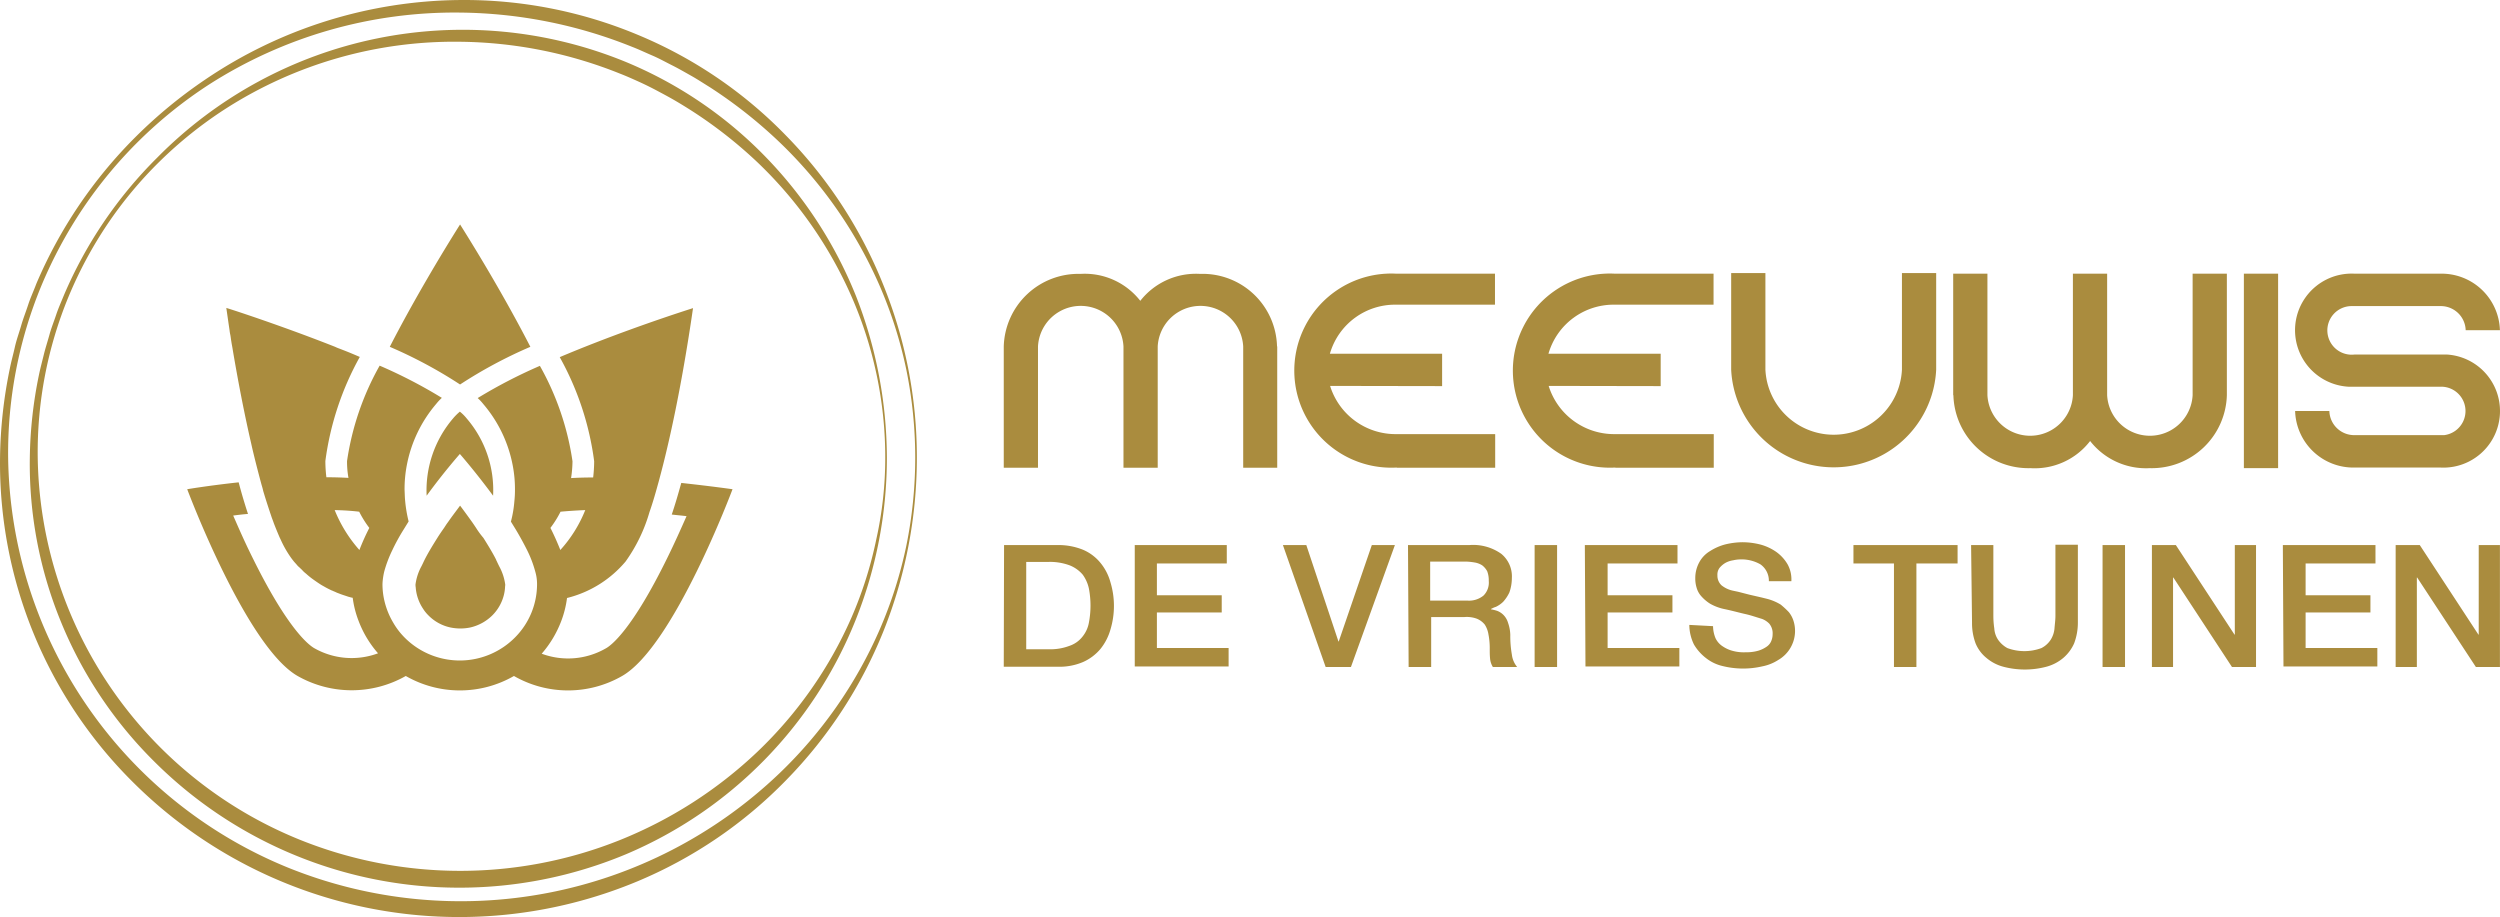
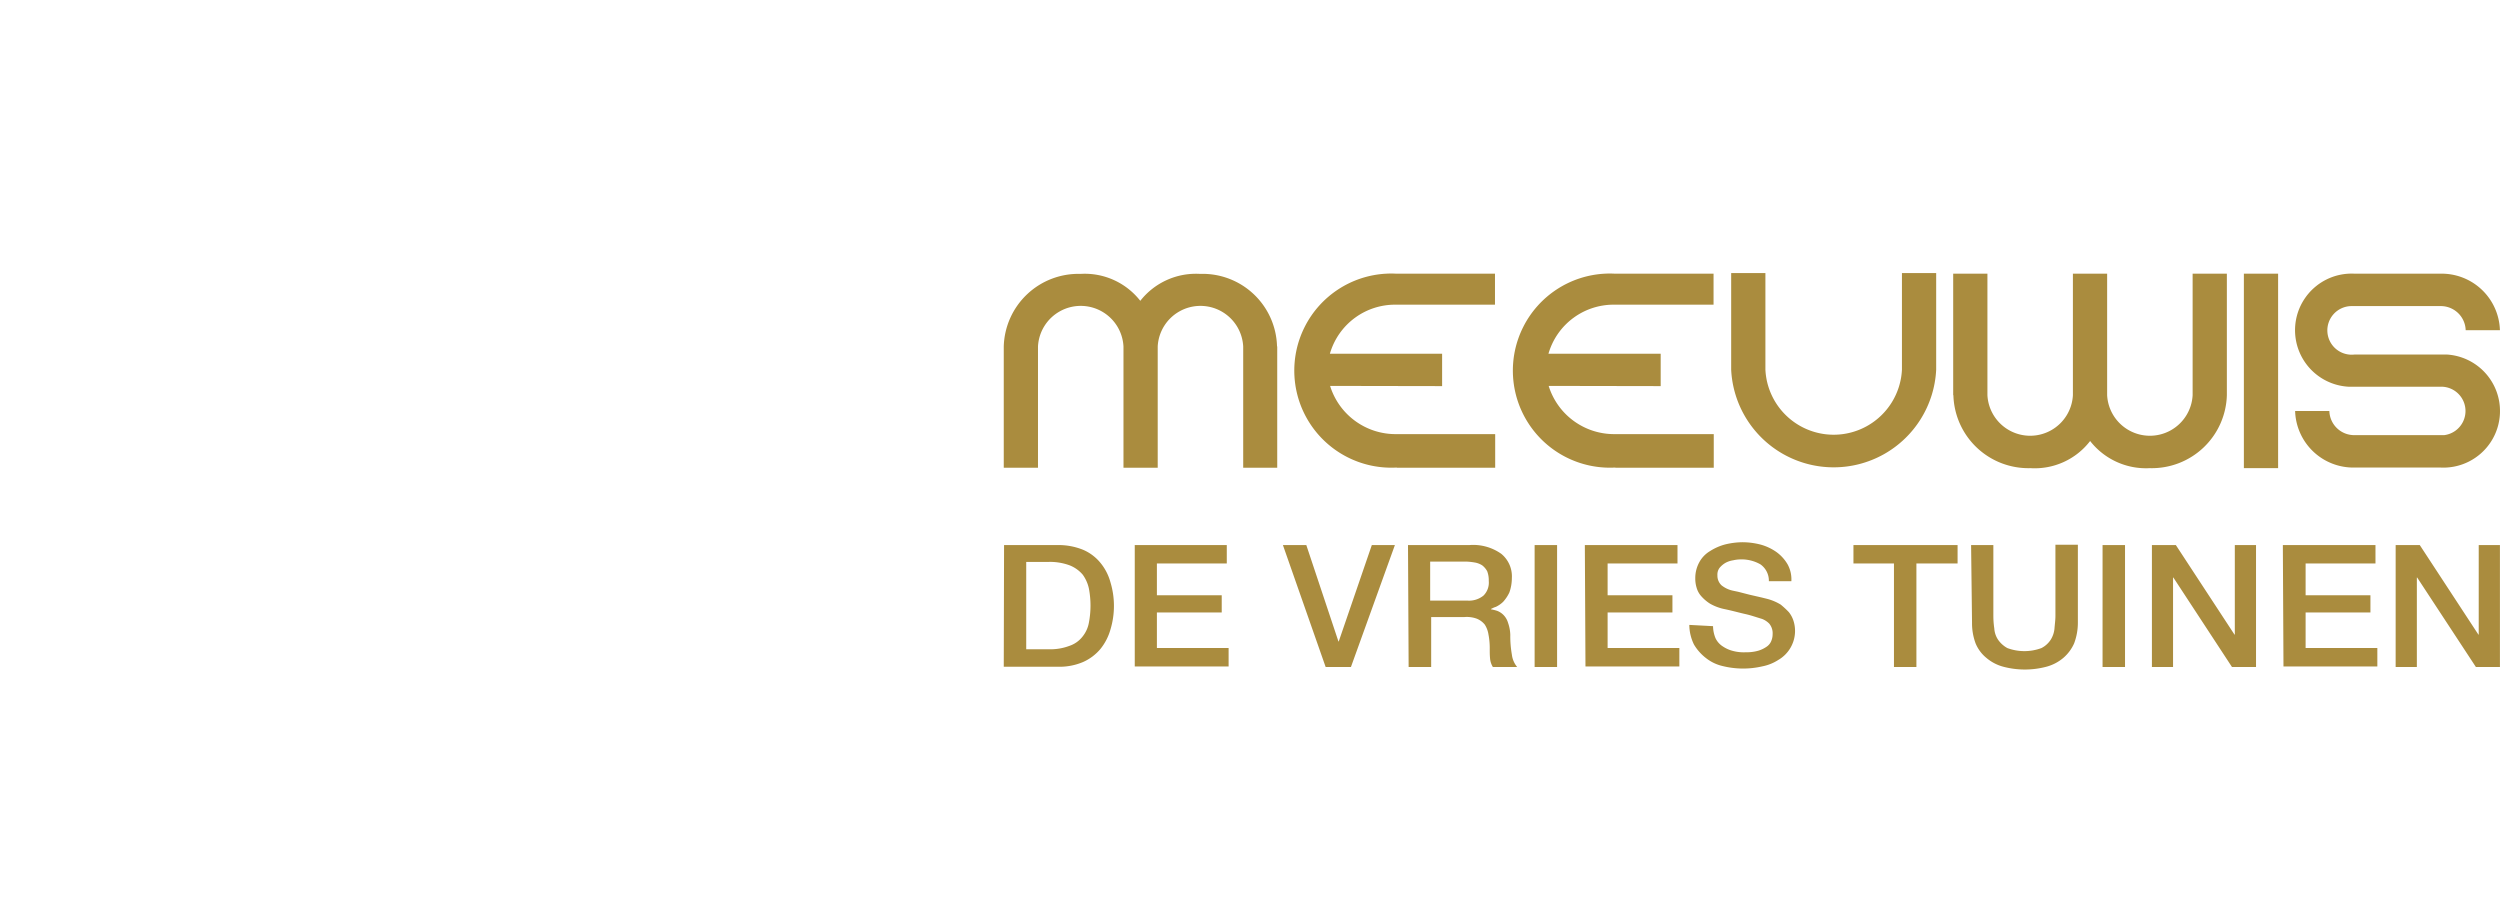
<svg xmlns="http://www.w3.org/2000/svg" id="Layer_1" data-name="Layer 1" viewBox="0 0 1234.16 452.71">
  <defs>
    <style>.cls-1{fill:#aa8c3e;fill-rule:evenodd;}</style>
  </defs>
-   <path class="cls-1" d="M282.3,181.2c-11.5-22.4-25.3-45.5-34.7-60.4-9.4,14.9-23.2,38-34.7,60.4a226.8,226.8,0,0,1,34.7,18.6A226.8,226.8,0,0,1,282.3,181.2Zm-34.8,32a27.3,27.3,0,0,0-3.4,3.4,54.64,54.64,0,0,0-13,38.1c8.5-11.7,16.4-20.6,16.4-20.6s7.8,8.9,16.4,20.6a54.18,54.18,0,0,0-13-38.1A21.86,21.86,0,0,0,247.5,213.2Zm109.3,35.2c-1.5,5.4-3,10.6-4.7,15.6,2.5.3,5,.5,7.3.8-2.7,6.1-5.9,13.3-9.5,20.6-17.3,35.3-27.6,43.2-30.4,44.7a37.29,37.29,0,0,1-31.6,2.6,53.28,53.28,0,0,0,9.6-16,49.74,49.74,0,0,0,2.9-11.5,55.11,55.11,0,0,0,28.9-18,79.91,79.91,0,0,0,11.8-24.4c1.7-4.8,3.2-10.1,4.7-15.6,1.4-5.2,2.8-10.7,4.1-16.3,5.8-24.6,10.2-51.3,12.7-68.8-16.9,5.4-42.4,14.3-65.8,24.2a143.66,143.66,0,0,1,17,51.4,71.58,71.58,0,0,1-.5,8c-3.8,0-7.4.1-10.9.3a58.1,58.1,0,0,0,.7-8.3A135.76,135.76,0,0,0,287,190.6a247.61,247.61,0,0,0-30.7,15.9,25.6,25.6,0,0,1,2.8,3,65.28,65.28,0,0,1,14.5,30.3,62.23,62.23,0,0,1,1.1,12.2,50.68,50.68,0,0,1-.3,5.5,56.5,56.5,0,0,1-1.7,10l2.4,3.9c2.1,3.5,4,7,5.7,10.4a55.87,55.87,0,0,1,3.9,10.3,21.63,21.63,0,0,1,.9,6.2,37.25,37.25,0,0,1-10.7,26.2,38.39,38.39,0,0,1-54.3.6l-.6-.6a35.84,35.84,0,0,1-5.5-7.3,37.83,37.83,0,0,1-4.2-10.4,35.48,35.48,0,0,1-1-8.6,32,32,0,0,1,.9-6.2,60.71,60.71,0,0,1,3.9-10.3,98.1,98.1,0,0,1,5.7-10.4l2.4-3.9a67.39,67.39,0,0,1-1.7-10c-.2-1.9-.2-3.7-.3-5.5a62.23,62.23,0,0,1,1.1-12.2,65.28,65.28,0,0,1,14.5-30.3,26.82,26.82,0,0,1,2.8-3,241.22,241.22,0,0,0-30.7-15.9,135.76,135.76,0,0,0-16.1,47.1,45.74,45.74,0,0,0,.7,8.3c-3.6-.2-7.2-.3-10.9-.3a70.12,70.12,0,0,1-.5-8,144.31,144.31,0,0,1,17-51.4c-2.8-1.2-5.6-2.4-8.5-3.5-1.2-.5-2.5-.9-3.7-1.5-17.5-6.9-35.1-13.1-48.7-17.6l-3.4-1.1-1.6-.5c.5,3.4,1,7,1.6,11a20,20,0,0,0,.4,2.4c.2,1.1.3,2.2.5,3.3.2,1.4.5,2.7.7,4.1,2.4,14.2,5.5,30.6,9.1,46.2l.4,1.8c1.3,5.6,2.7,11,4.1,16.3.2.7.4,1.5.6,2.2.3,1,.6,2,.8,3,1.1,3.7,2.2,7.1,3.3,10.4.2.7.5,1.4.7,2.1.4,1.2.9,2.4,1.3,3.6q1.35,3.45,2.7,6.6c.2.5.5,1,.7,1.5a52.49,52.49,0,0,0,5.1,8.9c.2.3.4.5.6.8s.5.6.7.9c.5.6,1,1.1,1.5,1.7a8,8,0,0,0,1.3,1.3l.2.2c.5.5,1,.9,1.5,1.5l.3.3a17.41,17.41,0,0,0,1.4,1.2l.1.1a37.62,37.62,0,0,0,3.1,2.5l.7.5c1,.7,2,1.4,3.1,2.1.6.4,1.2.7,1.9,1.1,1.2.7,2.4,1.3,3.7,1.9l.3.1c.6.3,1.2.5,1.8.8s1.3.5,2,.8c1.3.5,2.7.9,4.1,1.4h.1a14.62,14.62,0,0,0,2,.5,48.92,48.92,0,0,0,2.9,11.4,52.08,52.08,0,0,0,9.6,16,37.29,37.29,0,0,1-31.6-2.6c-2.7-1.6-13-9.4-30.3-44.5-3.7-7.4-6.9-14.7-9.6-20.9,2.3-.3,4.7-.6,7.3-.8-1.6-4.9-3.2-10.2-4.6-15.6-14.8,1.6-25.4,3.4-25.4,3.4s29,77.6,54.5,92.2a54.08,54.08,0,0,0,53.4,0,53.59,53.59,0,0,0,53.4,0,53.59,53.59,0,0,0,53.4,0c25.5-14.6,54.5-92.2,54.5-92.2s-10.5-1.5-25.3-3.1Zm-47.4,13.4a65.26,65.26,0,0,1-12.3,19.7c-1.4-3.5-3-7.2-4.9-10.9a51,51,0,0,0,5-8C300.5,262.3,304.5,262,309.4,261.8Zm-123.7,0c4.8.1,8.8.4,12.1.8a51,51,0,0,0,5,8,112.18,112.18,0,0,0-4.9,10.9A67.78,67.78,0,0,1,185.7,261.8Zm69.8,8.8c-.6-.9-1.2-1.8-1.9-2.8-2-2.8-4.1-5.7-6-8.2-1.9,2.6-4,5.3-6,8.2-.7.9-1.3,1.9-1.9,2.8-1.2,1.7-2.3,3.3-3.3,4.9-2.7,4.3-4.8,7.8-6.3,10.8l-.4.8c-.4.9-.8,1.7-1.2,2.5a25.86,25.86,0,0,0-2.9,8.9,6.6,6.6,0,0,0,.1,1.4,21.82,21.82,0,0,0,3.7,10.7,17.55,17.55,0,0,0,2.4,3,21.46,21.46,0,0,0,11.3,6.2,24.25,24.25,0,0,0,9.3,0,22.57,22.57,0,0,0,11.3-6.2,21.68,21.68,0,0,0,5.4-9.4,20.48,20.48,0,0,0,.7-4.2c0-.5.1-.9.1-1.4a25.86,25.86,0,0,0-2.9-8.9c-.4-.8-.8-1.6-1.2-2.5a3.55,3.55,0,0,1-.4-.9c-1.5-3-3.6-6.5-6.3-10.8a41,41,0,0,1-3.6-4.9Zm216.8-34.7a218.11,218.11,0,0,0-4.4-43.4A213.31,213.31,0,0,0,454.7,151a219.85,219.85,0,0,0-49.6-71A233.26,233.26,0,0,0,371,53.1c-3.1-1.9-6.1-3.9-9.3-5.7s-6.3-3.6-9.5-5.2-6.4-3.4-9.7-4.8-6.6-3-10-4.3a233.18,233.18,0,0,0-84.9-16.9A224.87,224.87,0,0,0,123.4,51.9a217.9,217.9,0,0,0-62,61,221.48,221.48,0,0,0-20.6,38.4,216.26,216.26,0,0,0-16.3,84.8A221.8,221.8,0,0,0,162.9,438.4a227.54,227.54,0,0,0,242.2-46.5,219.85,219.85,0,0,0,49.6-71,213.31,213.31,0,0,0,13.2-41.5A219.11,219.11,0,0,0,472.3,235.9Zm.8,0a230.8,230.8,0,0,1-16.5,85.7,225,225,0,0,1-48.1,73.6,221.9,221.9,0,0,1-73.4,49.9A228.19,228.19,0,0,1,85.9,395.9a222,222,0,0,1-65.4-160,230.34,230.34,0,0,1,4.8-43.8c.7-3.6,1.7-7.1,2.5-10.7s2.1-7.1,3.1-10.6,2.4-7,3.5-10.4,2.7-6.8,4-10.3A228.4,228.4,0,0,1,87.5,77.5a234.71,234.71,0,0,1,34.1-28.1A227.46,227.46,0,0,1,247.5,10a222.07,222.07,0,0,1,87.4,17,218.86,218.86,0,0,1,73.4,49.7,223.92,223.92,0,0,1,48.1,73.6,226.56,226.56,0,0,1,16.7,85.6Zm-15.6,0a198.05,198.05,0,0,0-16.6-79.4,205.88,205.88,0,0,0-46.4-66.3,221.69,221.69,0,0,0-31.9-25.1c-2.8-1.8-5.7-3.6-8.6-5.3s-5.9-3.3-8.9-4.9-6-3.1-9.1-4.5-6.2-2.8-9.3-4a217.57,217.57,0,0,0-79.2-15.8,209.22,209.22,0,0,0-116,33.3A205.09,205.09,0,0,0,99.6,89.4a200.7,200.7,0,0,0-26.1,31.3,205.59,205.59,0,0,0-19.2,35.8,201.2,201.2,0,0,0-15.2,79.2A206.81,206.81,0,0,0,168.4,424.5a211.86,211.86,0,0,0,158.1.2,214.53,214.53,0,0,0,67.9-43.6,205.46,205.46,0,0,0,46.4-66.2,196.67,196.67,0,0,0,12.3-38.8,184.78,184.78,0,0,0,4.4-40.2Zm.8,0A215.7,215.7,0,0,1,442.9,316,210.21,210.21,0,0,1,329.5,431.7a213.25,213.25,0,0,1-233.1-46,207.51,207.51,0,0,1-45.9-68.9A205.16,205.16,0,0,1,35.2,236a215.23,215.23,0,0,1,4.5-40.9c.7-3.4,1.6-6.7,2.4-10s1.9-6.6,2.8-9.9,2.2-6.5,3.3-9.8,2.5-6.4,3.8-9.6A213.61,213.61,0,0,1,98,87.9,211.88,211.88,0,0,1,329.5,40.6a205.92,205.92,0,0,1,68.6,46.5A211.51,211.51,0,0,1,443,156a220.32,220.32,0,0,1,15.3,79.9Z" transform="translate(-20.48 -9.99)" />
  <g id="Meeuwis_de_Vries_Tuinen_logo" data-name="Meeuwis de Vries Tuinen logo">
    <path class="cls-1" d="M650.9,181a36.76,36.76,0,0,0-38-35.8h0a34.89,34.89,0,0,0-29.5,13.3,34.77,34.77,0,0,0-29.5-13.3A36.87,36.87,0,0,0,516,181v59.9h16.9V181a21.13,21.13,0,0,1,42.2,0v59.9H592V181a21.13,21.13,0,0,1,42.2,0v59.9H651V181Zm325.4,11.5a50.66,50.66,0,0,1-101.2,0V144.8H892v47.7a33.74,33.74,0,0,0,67.4,0V144.8h16.9Zm8.5,12.6a37.06,37.06,0,0,0,38,36,34.47,34.47,0,0,0,29.5-13.4,35,35,0,0,0,29.5,13.4,37.06,37.06,0,0,0,38-36v-60h-16.9v60a21.13,21.13,0,0,1-42.2,0v-60h-16.9v60a21.13,21.13,0,0,1-42.2,0v-60H984.7v60Zm160.3,36h-16.9v-96h16.9v96Zm8.4-28.2a28.78,28.78,0,0,0,29.5,27.9h42.2a27.94,27.94,0,1,0,3-55.8h-45.3a12,12,0,1,1-1.9-23.9h44.1a12.28,12.28,0,0,1,12.6,11.9h16.9a28.78,28.78,0,0,0-29.5-27.9h-42.2a27.94,27.94,0,0,0-3,55.8h45.3a12,12,0,0,1,1.9,23.9H1183a12.28,12.28,0,0,1-12.6-11.9h-16.9M710,240.8a47.92,47.92,0,0,1-5.3-95.7,43.38,43.38,0,0,1,5.1,0h48.7v15.3H709.8A33.49,33.49,0,0,0,677,184.6h55.4v16l-55.3-.1a33.85,33.85,0,0,0,32.6,23.8h48.9v16.6H710Zm107.9,0a47.92,47.92,0,0,1-5.3-95.7,43.38,43.38,0,0,1,5.1,0h48.7v15.3H817.7a33.49,33.49,0,0,0-32.8,24.2h55.4v16l-55.3-.1a33.85,33.85,0,0,0,32.6,23.8h48.9v16.6H817.9ZM516.15,279.07h26.33a32.27,32.27,0,0,1,12.63,2.31,22.43,22.43,0,0,1,8.62,6.47,25.7,25.7,0,0,1,4.93,9.55,40.37,40.37,0,0,1,0,23.4,26.89,26.89,0,0,1-4.93,9.55,23.69,23.69,0,0,1-8.62,6.47,29.77,29.77,0,0,1-12.63,2.31H516l.15-60.06Zm10.94,51.43H538a26.64,26.64,0,0,0,10.47-1.69,13.69,13.69,0,0,0,6.47-4.62,15.14,15.14,0,0,0,3.08-6.78,45,45,0,0,0,0-16.93A18.26,18.26,0,0,0,555,293.7a16.3,16.3,0,0,0-6.47-4.62A28,28,0,0,0,538,287.39H527.09Zm53.27-51.43H626.1v9.09H591.6v15.7h32v8.47h-32v17.56H627V339H580.67v-59.9Zm73.45,0h11.55l15.86,47.58h.15l16.33-47.58h11.39l-21.71,60.21H674.91Zm61.75,0h30.33a23.93,23.93,0,0,1,15.71,4.32,14.38,14.38,0,0,1,5.23,12,21.4,21.4,0,0,1-1.23,7.08,18.82,18.82,0,0,1-3.08,4.62,13.22,13.22,0,0,1-3.54,2.46,13.37,13.37,0,0,0-2.46,1.08v.15a25.21,25.21,0,0,1,3.08.77,8.9,8.9,0,0,1,3.07,2,9.36,9.36,0,0,1,2.31,4,19.46,19.46,0,0,1,1.08,5.85,52,52,0,0,0,.77,9.7,11.63,11.63,0,0,0,2.62,6.16h-12a9.59,9.59,0,0,1-1.39-4.31c-.15-1.7-.15-3.08-.15-4.62a35.07,35.07,0,0,0-.62-7.08,12.51,12.51,0,0,0-1.84-4.93,9.74,9.74,0,0,0-4-2.93,14.37,14.37,0,0,0-6.16-.77H727v24.64H715.87l-.31-60.21Zm11.08,27.41h18.17a11.3,11.3,0,0,0,8-2.46,9,9,0,0,0,2.62-7.24,12.55,12.55,0,0,0-.77-4.77,9.08,9.08,0,0,0-2.47-2.93,10,10,0,0,0-3.54-1.38,32.86,32.86,0,0,0-4.15-.47h-18v19.25Zm51.43-27.41h11.09v60.21H778.07V279.07Zm24.79,0H848.6v9.09H814.1v15.7h32v8.47h-32v17.56h35.42V339H803.17l-.31-59.9Zm63.29,40a16,16,0,0,0,1.23,6,9.84,9.84,0,0,0,3.54,4,16,16,0,0,0,5.24,2.31,20.78,20.78,0,0,0,6.16.61,21,21,0,0,0,6.16-.77,14.57,14.57,0,0,0,4.15-2,6.13,6.13,0,0,0,2.31-2.92,8.62,8.62,0,0,0,.62-3.24,7.41,7.41,0,0,0-1.69-5.23,10,10,0,0,0-3.55-2.31c-2.61-.77-5.23-1.7-7.85-2.31-2.92-.62-6.62-1.7-11.09-2.62a24,24,0,0,1-6.77-2.62,20.45,20.45,0,0,1-4.31-3.69A10.64,10.64,0,0,1,858,300a15.31,15.31,0,0,1-.62-4.62,16.21,16.21,0,0,1,2-7.86,14.4,14.4,0,0,1,5.39-5.54,26.13,26.13,0,0,1,7.39-3.23,37.33,37.33,0,0,1,8.47-1.08,36.16,36.16,0,0,1,9.24,1.23,25.19,25.19,0,0,1,7.7,3.7,19.94,19.94,0,0,1,5.39,6,15.38,15.38,0,0,1,1.85,8.32H893.71a9.86,9.86,0,0,0-4.16-8.32,18.8,18.8,0,0,0-9.54-2.46,17.69,17.69,0,0,0-4,.46,11.38,11.38,0,0,0-3.69,1.23,11.13,11.13,0,0,0-2.93,2.46,5.52,5.52,0,0,0-1.08,3.7,6.5,6.5,0,0,0,2,4.93,13.34,13.34,0,0,0,5.39,2.61l2.92.62,5.39,1.39,6,1.38c1.84.46,3.23.77,4.15,1.08a24.68,24.68,0,0,1,5.39,2.46,43.56,43.56,0,0,1,4,3.7,13.4,13.4,0,0,1,2.31,4.31,16.48,16.48,0,0,1-1.54,13.4,16.41,16.41,0,0,1-5.86,5.85,22.41,22.41,0,0,1-8,3.23,42,42,0,0,1-19.56-.15,20.73,20.73,0,0,1-8.31-4,23.56,23.56,0,0,1-5.85-6.62,22.43,22.43,0,0,1-2.31-9.7l11.7.62Zm69.29-40h51.43v9.09H966.54v51.12H955.46V288.16h-20v-9.09Zm58,0h11.09v35a41.3,41.3,0,0,0,.46,6.16,11.25,11.25,0,0,0,1.85,5.54,13.42,13.42,0,0,0,4.62,4.16,24.21,24.21,0,0,0,16.78,0,11.79,11.79,0,0,0,4.62-4.16,12.53,12.53,0,0,0,1.85-5.54c.15-2,.46-4.16.46-6.16V278.92h11.08v38.49a29,29,0,0,1-1.84,10.17,20.23,20.23,0,0,1-5.39,7.23,21.46,21.46,0,0,1-8.32,4.32,41.59,41.59,0,0,1-21.25,0,21.35,21.35,0,0,1-8.31-4.32,18.21,18.21,0,0,1-5.39-7.23A28.38,28.38,0,0,1,994,317.41l-.46-38.34Zm65,0h11.09v60.21h-11.09V279.07Zm24.33,0h11.85l28.95,44.2h.16v-44.2h10.47v60.21h-11.86l-28.95-44.19h-.15v44.19H1082.8V279.07Zm64.67,0h45.73v9.09h-34.49v15.7h32v8.47h-32v17.56h35.41V339h-46.34l-.31-59.9Zm55.74,0h11.86l28.94,44.2h.16v-44.2h10.47v60.21h-11.86l-29-44.19h-.15v44.19h-10.47V279.07Z" transform="translate(-20.48 -9.99)" />
  </g>
</svg>